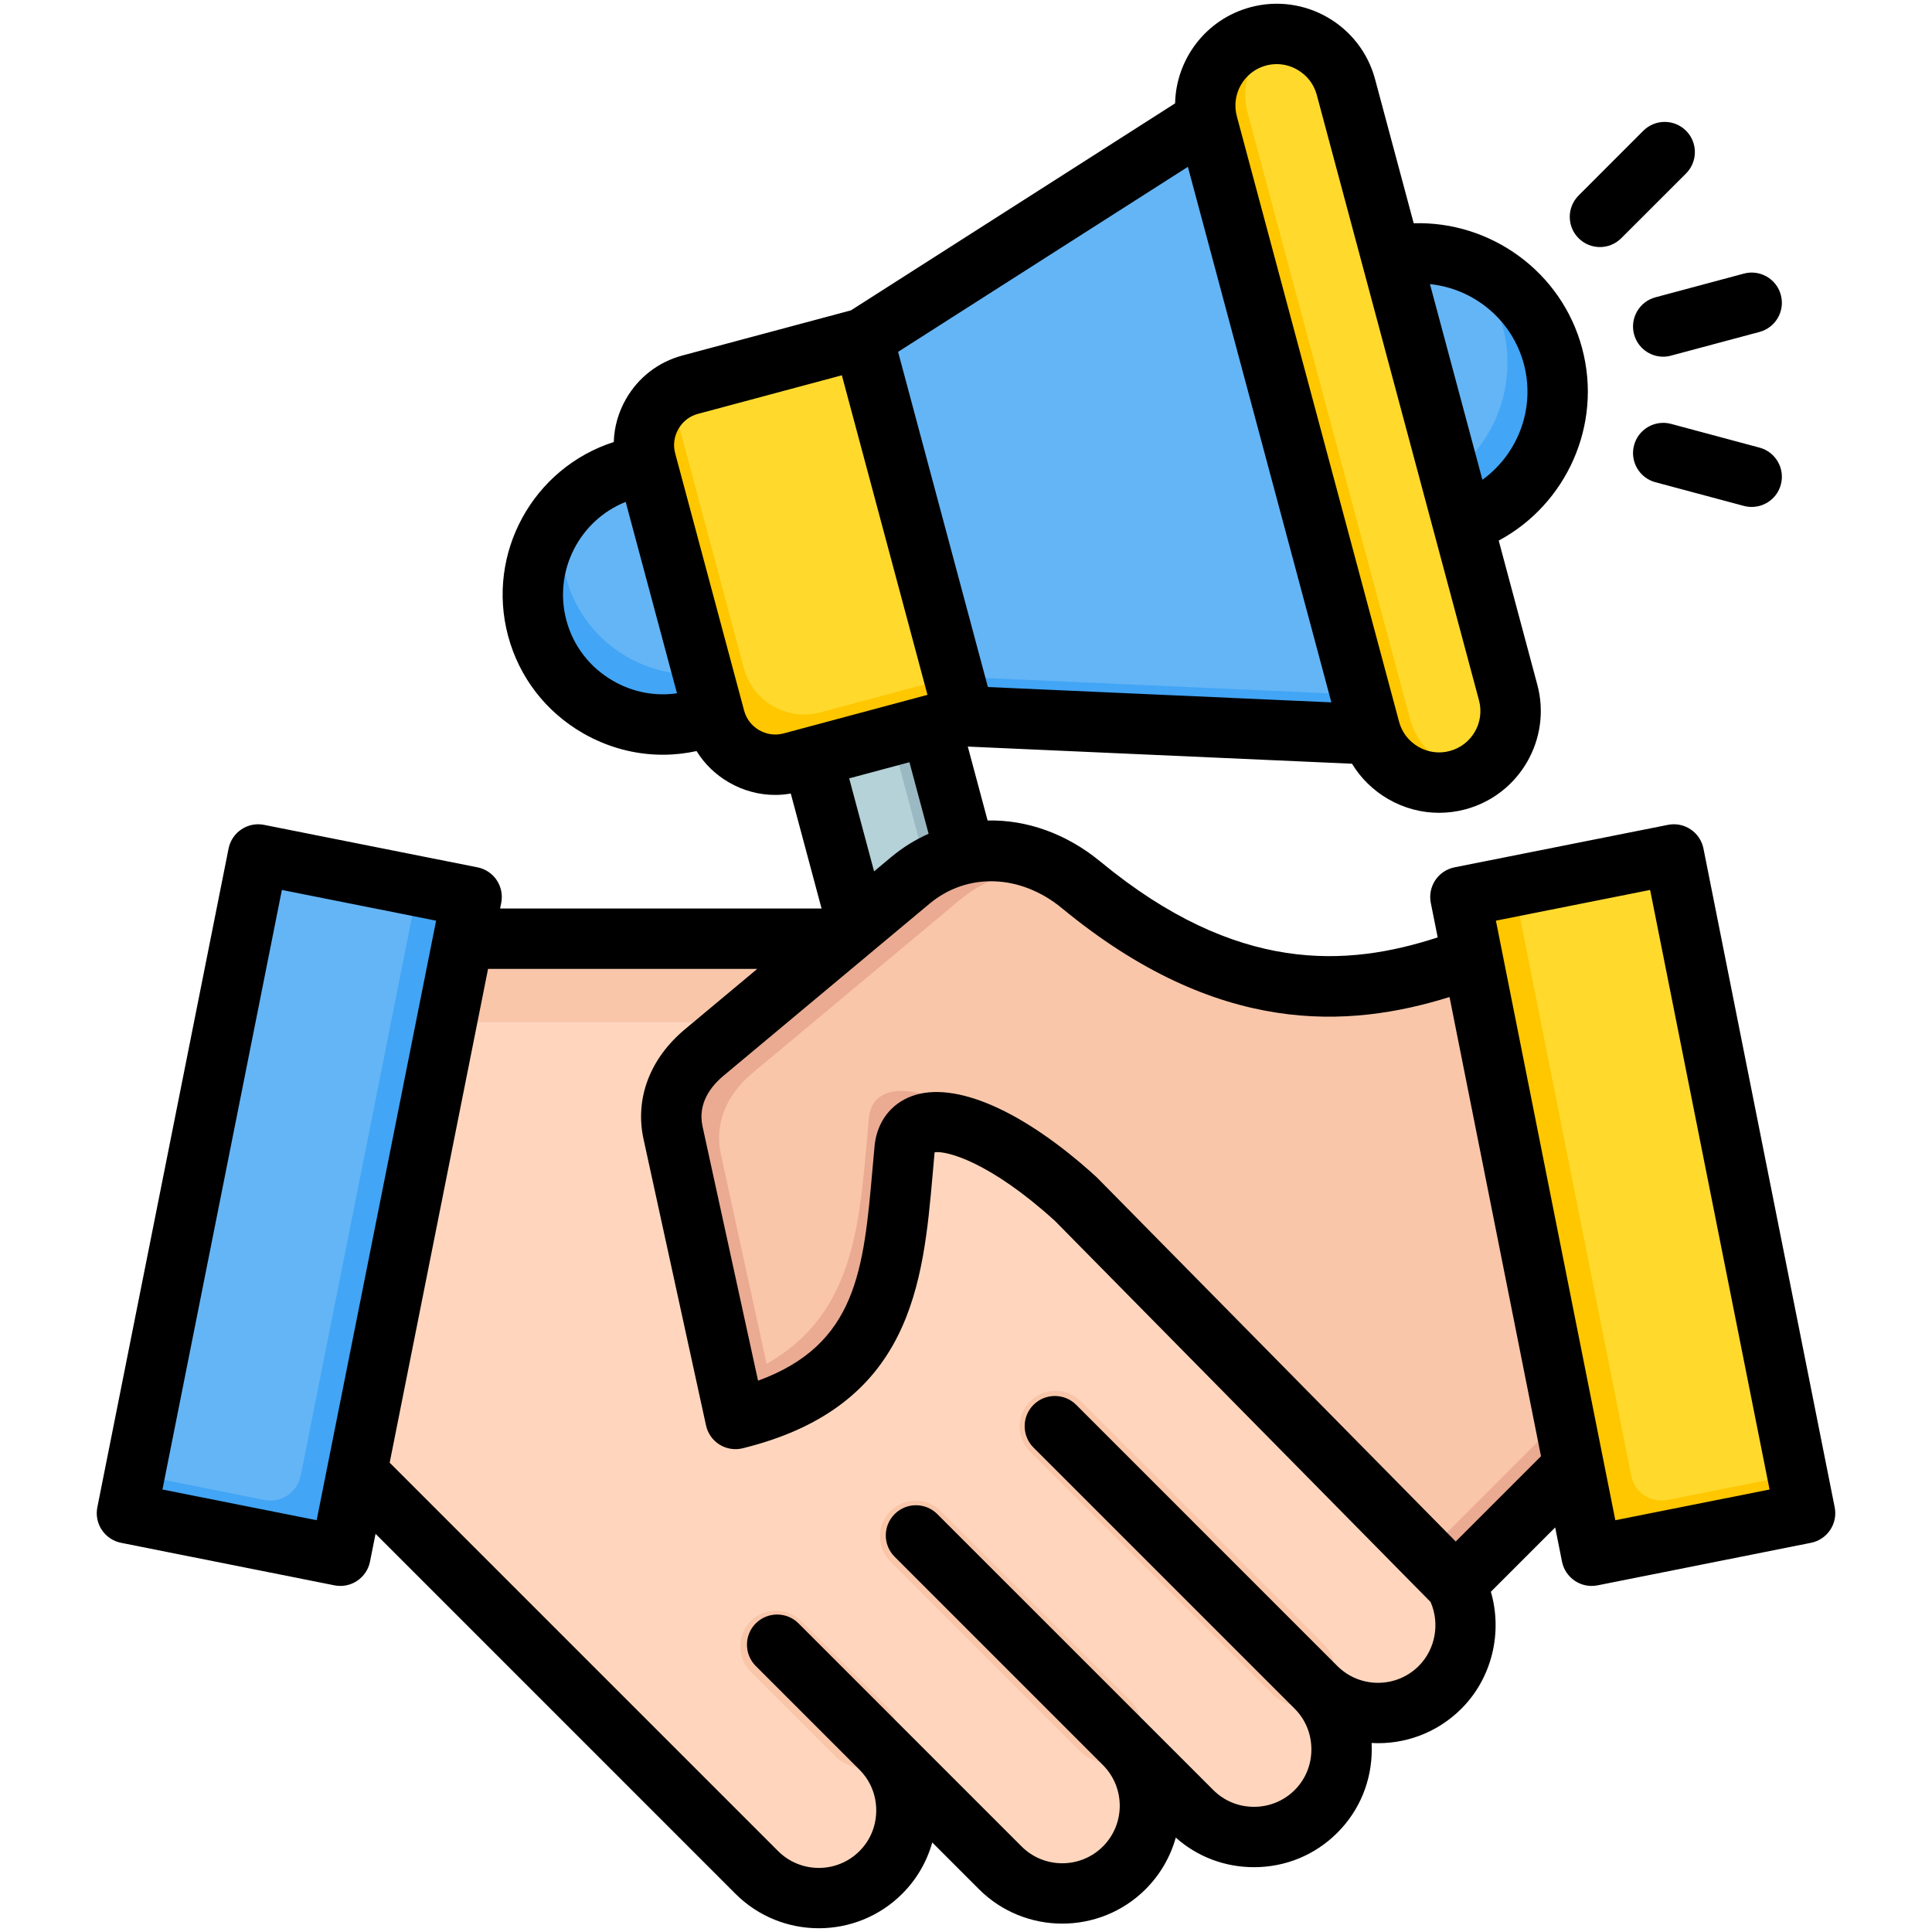
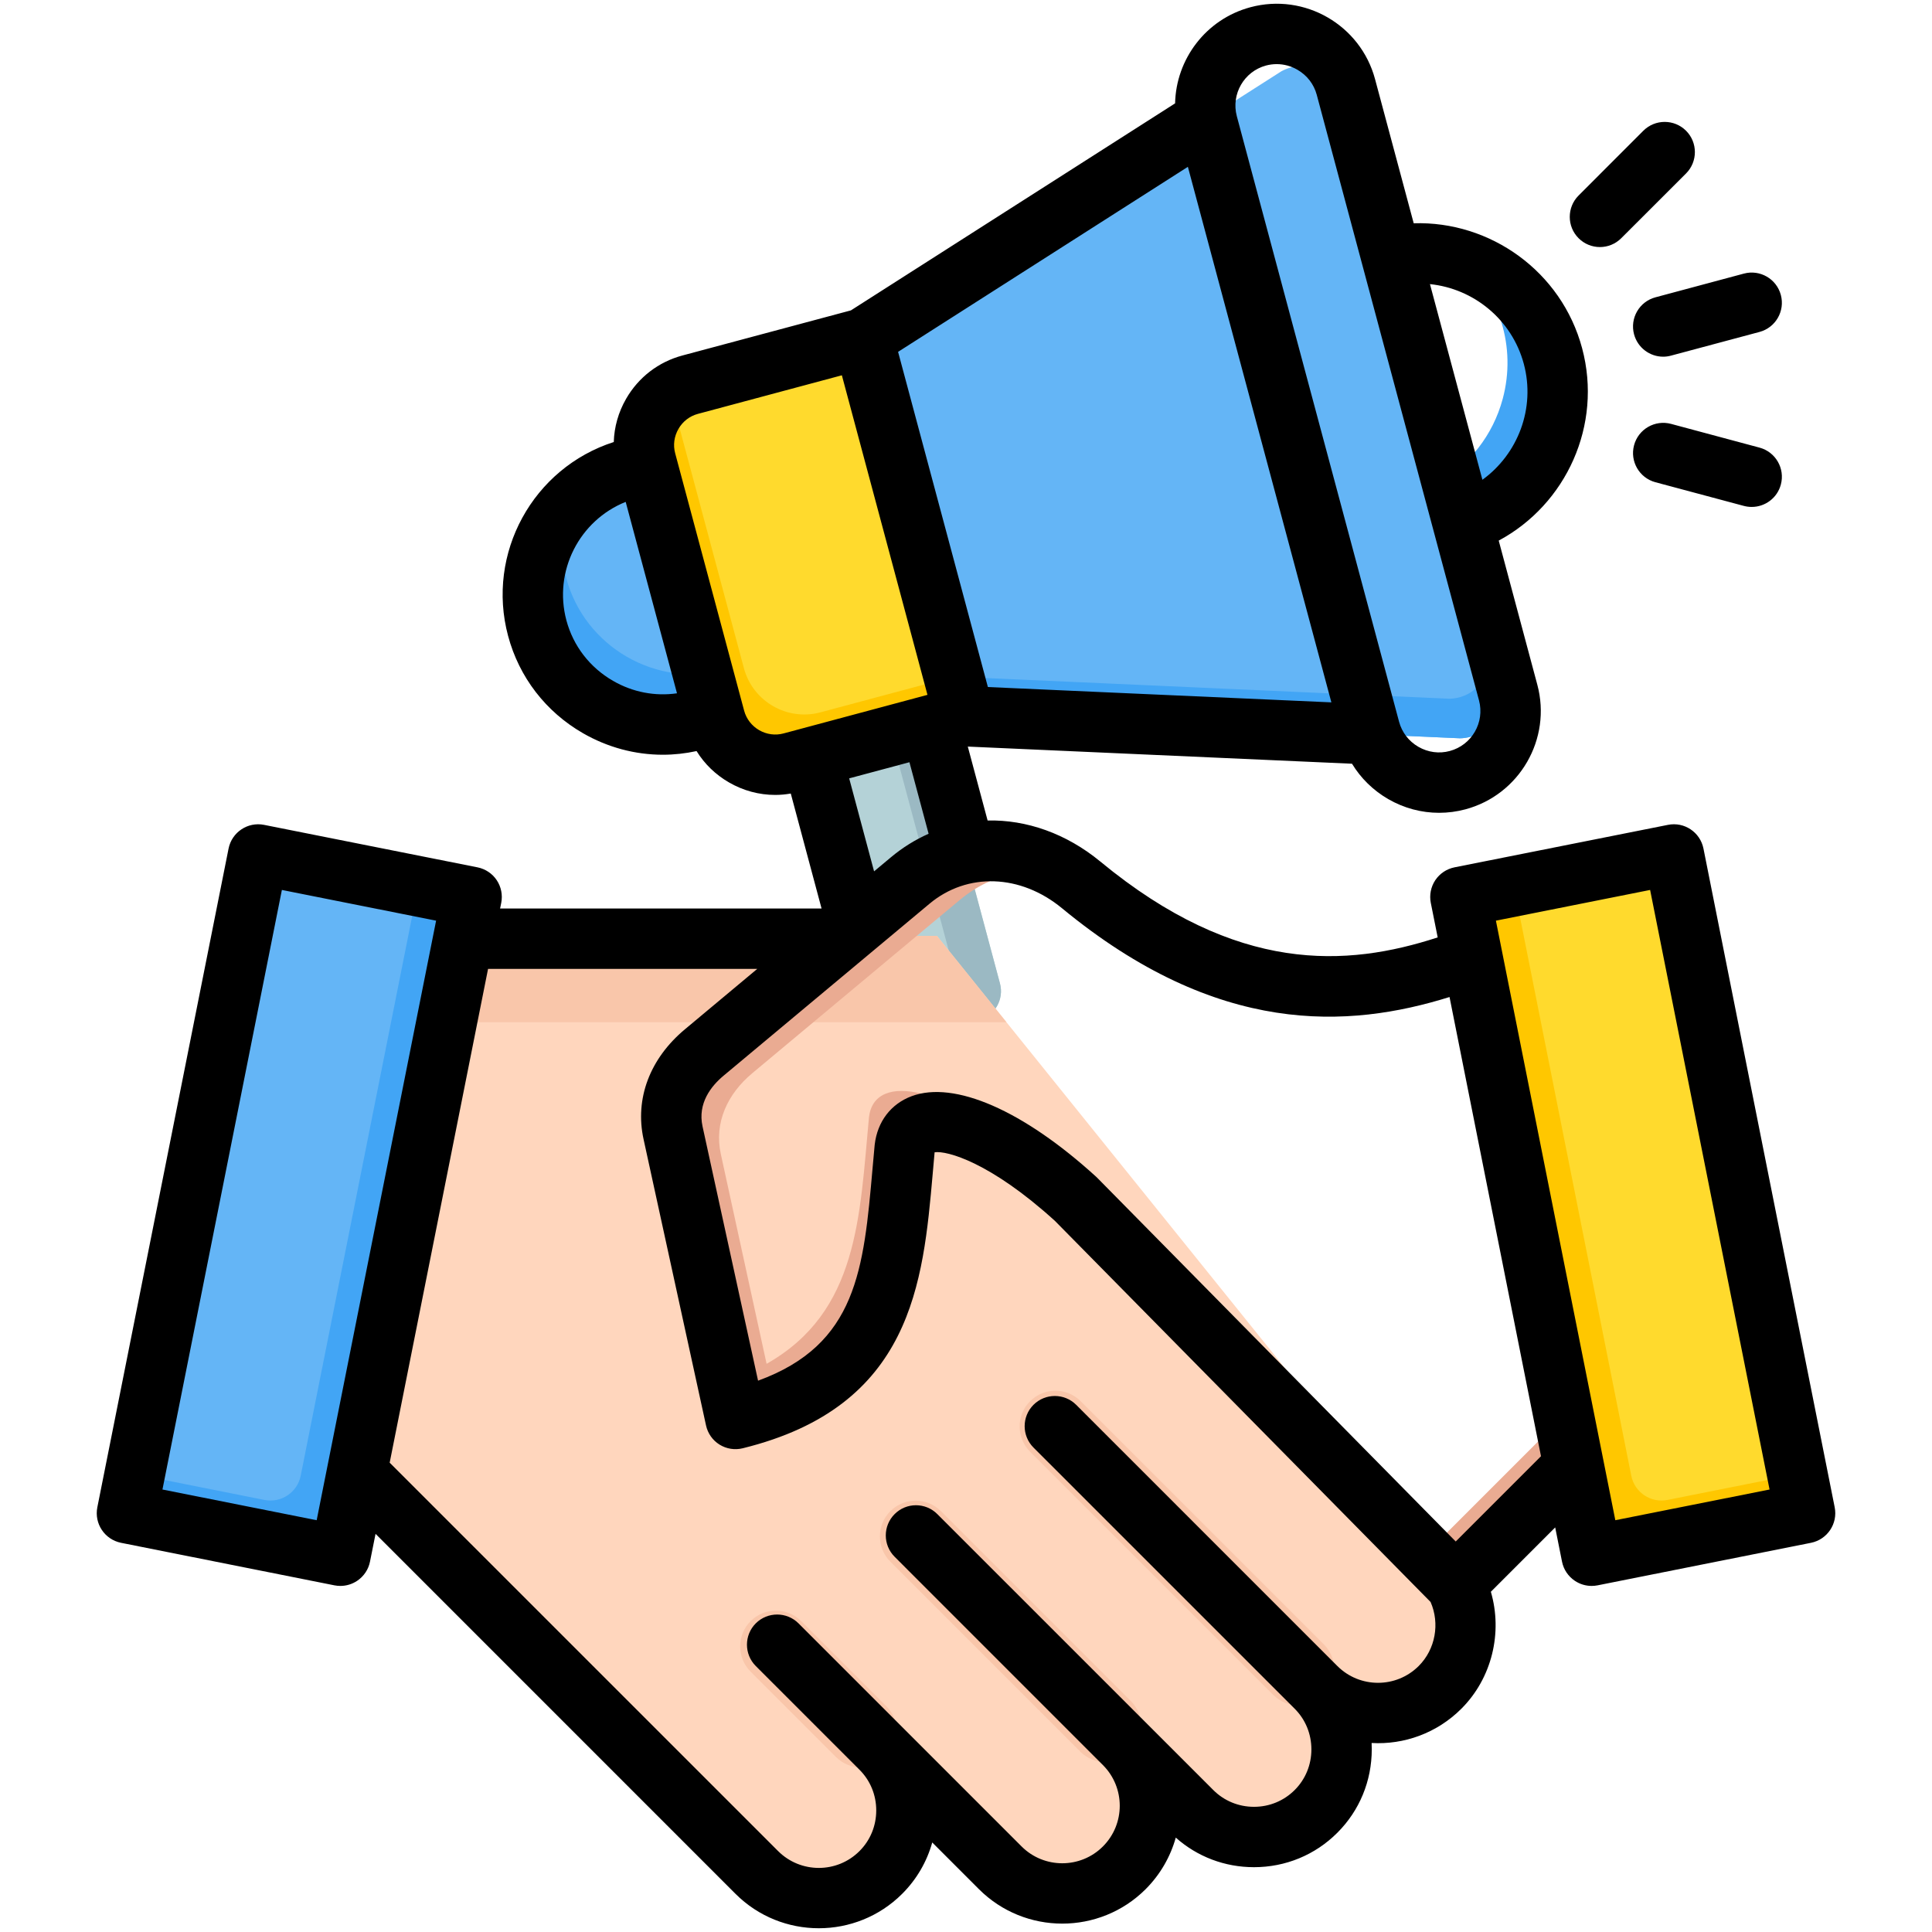
<svg xmlns="http://www.w3.org/2000/svg" id="Layer_1" viewBox="0 0 512 512">
  <g clip-rule="evenodd" fill-rule="evenodd">
    <g>
      <g>
        <path d="m243.681 181.047c-20.951 5.614-31.427 8.421-31.427 8.421l21.32 79.568c1.137 4.243 5.526 6.777 9.769 5.64l16.018-4.292c4.243-1.137 6.777-5.526 5.64-9.769z" fill="#b4d2d7" />
        <path d="m243.68 181.047-10.486 2.81 18.511 69.083c1.137 4.243-1.397 8.631-5.64 9.769l-13.236 3.547.745 2.781c1.137 4.243 5.526 6.777 9.769 5.64l16.018-4.292c4.243-1.137 6.777-5.526 5.64-9.769z" fill="#9bb9c3" />
        <path d="m282.417 128.936c4.905 18.305-6.059 37.295-24.363 42.199l-73.484 19.69c-18.305 4.905-37.294-6.059-42.199-24.364-4.905-18.305 6.059-37.294 24.364-42.199l73.484-19.69c18.304-4.904 37.294 6.059 42.198 24.364z" fill="#64b5f6" />
        <path d="m282.035 147.984c-3.4 10.939-12.158 19.984-23.981 23.151l-73.484 19.69c-18.305 4.905-37.294-6.059-42.199-24.364-3.168-11.822.285-23.929 8.059-32.343-1.864 5.998-2.12 12.565-.383 19.048 4.905 18.305 23.894 29.269 42.199 24.364l73.484-19.69c6.482-1.737 12.042-5.242 16.305-9.856z" fill="#42a5f5" />
-         <ellipse cx="376.075" cy="103.841" fill="#64b5f6" rx="36.716" ry="36.716" transform="matrix(.99 -.144 .144 .99 -11.05 55.365)" />
        <path d="m387.395 68.913c18.481 5.972 29.229 25.458 24.145 44.431-5.248 19.587-25.381 31.21-44.968 25.962-5.818-1.559-10.933-4.432-15.113-8.213.598.193 1.203.372 1.817.537 19.587 5.248 39.719-6.375 44.968-25.962 3.689-13.769-.959-27.807-10.849-36.755z" fill="#42a5f5" />
        <path d="m228.753 89.646-45.858 12.288c-8.801 2.358-14.056 11.46-11.698 20.261l18.271 68.19c2.358 8.801 11.46 14.056 20.261 11.697l45.858-12.288 131.411 5.865c3.473-.122 6.412-1.669 8.479-4.463s2.686-6.057 1.787-9.414l-41.81-156.038c-.899-3.357-3.067-5.873-6.254-7.259s-6.505-1.256-9.574.375z" fill="#64b5f6" />
        <path d="m171.192 122.172.006.023 18.271 68.19c2.358 8.801 11.46 14.056 20.261 11.697l45.858-12.288 131.411 5.865c3.473-.122 6.412-1.669 8.479-4.463s2.686-6.056 1.787-9.413l-2.796-10.434c.879 3.339.256 6.582-1.8 9.361-2.067 2.794-5.005 4.341-8.479 4.463l-131.411-5.865-45.858 12.288c-8.801 2.358-17.902-2.896-20.261-11.697z" fill="#42a5f5" />
        <path d="m251.089 173.002c-5.945-22.188-11.891-44.375-17.836-66.563-1.5-5.598-3-11.195-4.5-16.792l-45.858 12.288c-8.801 2.358-14.056 11.46-11.697 20.261l.218.813 17.836 66.563.218.813c2.358 8.801 11.46 14.056 20.261 11.698l5.508-1.476 31.427-8.421 8.923-2.391c-1.501-5.598-3.001-11.195-4.5-16.793z" fill="#ffda2d" />
        <path d="m178.325 103.938c-5.941 3.773-9.041 11.114-7.127 18.257l.218.813 17.836 66.563.218.813c2.358 8.801 11.46 14.056 20.261 11.698l5.508-1.476 31.427-8.421 8.923-2.391-2.81-10.486-35.372 9.478c-8.801 2.358-17.902-2.896-20.261-11.697l-18.272-68.19c-.445-1.658-.618-3.328-.549-4.961z" fill="#ffc700" />
-         <path d="m333.447 9.627c10.073-2.699 20.523 3.334 23.222 13.407l43.003 160.49c2.699 10.073-3.334 20.523-13.407 23.222-10.073 2.699-20.523-3.334-23.222-13.407l-43.003-160.49c-2.7-10.073 3.334-20.523 13.407-23.222z" fill="#ffda2d" />
-         <path d="m333.447 9.627c1.845-.494 3.703-.694 5.523-.632-6.891 4.301-10.513 12.78-8.308 21.007l43.003 160.49c2.205 8.228 9.581 13.759 17.699 14.039-1.545.964-3.254 1.72-5.099 2.214-10.073 2.699-20.523-3.334-23.222-13.407l-43.003-160.489c-2.7-10.073 3.334-20.523 13.407-23.222z" fill="#ffc700" />
      </g>
      <g>
        <path d="m248.288 248.008c89.432 111.063 134.147 166.594 134.147 166.594 9.1 9.1 9.099 23.986-.001 33.086-9.101 9.1-23.986 9.101-33.086.001 9.099 9.099 9.099 23.986 0 33.085s-23.987 9.101-33.085.002l-18.047-18.047c9.099 9.099 9.098 23.986 0 33.085-9.099 9.099-23.987 9.099-33.086.001l-31.847-31.847c9.099 9.099 9.099 23.986-.001 33.085-9.098 9.099-23.987 9.097-33.085 0l-130.5-130.499s8.821-39.515 26.463-118.546h152.128z" fill="#ffd6bd" />
        <path d="m248.288 248.008 18.432 22.892h-175.671l5.11-22.892z" fill="#f9c6aa" />
        <path d="m272.989 384.729c-3.7-3.699-3.7-9.699 0-13.398 3.699-3.7 9.699-3.7 13.398 0l64.449 64.449c3.699 3.7 3.699 9.699 0 13.398-3.7 3.7-9.699 3.7-13.399 0zm-74.064 58.28c-3.7-3.699-3.7-9.699 0-13.398 3.7-3.7 9.699-3.7 13.398 0l22.605 22.605c3.7 3.7 3.7 9.699 0 13.398-3.7 3.7-9.699 3.7-13.398 0zm37.032-29.141 50.349 50.349c3.699 3.699 9.699 3.699 13.398 0 3.699-3.7 3.699-9.699 0-13.399l-50.349-50.349c-3.7-3.7-9.699-3.7-13.398 0-3.7 3.7-3.7 9.7 0 13.399z" fill="#f9c6aa" />
        <path d="m116.144 235.286-40.947-8.157c-4.396-.876-8.709 2.004-9.585 6.4l-31.818 159.72c-.876 4.395 2.004 8.708 6.4 9.584l40.947 8.157c4.395.876 8.708-2.004 9.583-6.4l31.819-159.721c.876-4.394-2.003-8.707-6.399-9.583z" fill="#64b5f6" />
        <path d="m116.144 235.286-5.211-1.038-31.248 156.855c-.876 4.396-5.188 7.276-9.584 6.4l-35.737-7.119-.571 2.866c-.876 4.395 2.004 8.708 6.4 9.584l40.946 8.157c4.396.876 8.708-2.004 9.584-6.4l31.819-159.72c.877-4.396-2.003-8.709-6.398-9.585z" fill="#42a5f5" />
-         <path d="m449.629 357.162c-1.128.43-44.711-109.669-45.825-109.253-41.861 15.643-73.954 21.346-117.085-14.237-13.645-11.258-32.041-12.507-45.619-1.171l-54.903 45.84c-6.562 5.478-10.158 13.095-8.335 21.446l16.655 76.318c42.343-10.435 42.144-40.566 45.128-72.247 1.436-12.134 21.043-8.812 45.653 13.61l101.272 102.748z" fill="#f9c6aa" />
        <path d="m407.5 255.872-.109-.254-.107-.251-.106-.247-.207-.483-.102-.236-.1-.232-.099-.229-.005-.01-.188-.436-.094-.217-.093-.214-.092-.21-.09-.206-.175-.4-.085-.194-.084-.19-.082-.186-.018-.04-.134-.303-.312-.696-.09-.199-.288-.628-.059-.126c-.1-.214-.192-.409-.278-.585l-.013-.028-.007-.014c-.089-.183-.169-.344-.242-.484l-.018-.035c-.148-.284-.26-.475-.335-.568l-.002-.003c-.037-.046-.065-.066-.082-.06l-.857.319-.078.029-.078.029-.078.029-.078.029-.078.029-.078.029-.067.025-.011.004-.077.029-.078.028-.077.029-.078.029-.077.029-.078.028-.078.029-.077.029-.077.028-.078.029-.155.057-.078.028c-.851.311-1.698.618-2.541.924v.001c-27.573 9.926-51.129 14.819-76.935 5.229 28.154 15.477 52.648 13.142 80.803 4.029 12.981 31.343 36.724 90.681 37.553 90.366l-62.226 62.222 8.52 8.644 63.058-63.054c-.936.357-31.376-76.084-42.125-101.291zm-202.424 116.897c31.771-12.612 31.858-40.12 34.569-68.911 1.249-10.551 16.237-9.413 36.306 5.803l-.005-.005c-24.61-22.422-44.218-25.744-45.654-13.61-2.481 26.343-2.769 51.61-27.137 65.377l-12.126-55.566c-1.823-8.351 1.774-15.968 8.335-21.446l54.903-45.84c8.795-7.343 19.612-9.403 29.85-6.885-13.316-9.378-30.285-9.815-43.017.815l-54.903 45.84c-6.562 5.478-10.158 13.095-8.335 21.446l16.655 76.318c.653-.161 1.296-.327 1.929-.497l.047-.013c.605-.164 1.202-.331 1.789-.503l.154-.045c.551-.162 1.094-.328 1.628-.497l.253-.081c.492-.158.977-.319 1.457-.483l.399-.137c.427-.149.849-.3 1.266-.454l.477-.177c.392-.148.778-.297 1.16-.449z" fill="#eaab92" />
        <path d="m395.849 235.286 40.946-8.157c4.397-.876 8.709 2.004 9.585 6.4l31.819 159.721c.876 4.395-2.004 8.708-6.401 9.584l-40.946 8.157c-4.395.876-8.708-2.004-9.584-6.4l-31.819-159.721c-.875-4.395 2.004-8.708 6.4-9.584z" fill="#ffda2d" />
        <path d="m395.849 235.286 5.211-1.038 31.248 156.854c.876 4.396 5.188 7.276 9.584 6.4l35.737-7.119.571 2.866c.876 4.395-2.004 8.708-6.4 9.584l-40.946 8.157c-4.396.876-8.708-2.004-9.584-6.4l-31.82-159.72c-.876-4.395 2.004-8.708 6.399-9.584z" fill="#ffc700" />
      </g>
    </g>
    <path d="m468.951 394.737-31.652-158.892-40.868 8.141 31.647 158.887zm-60.573-8.824-22.596 22.601-94.97-96.347c-.099-.104-.203-.203-.311-.302-19.309-17.602-37.599-25.582-48.919-21.361-5.49 2.052-9.051 6.721-9.773 12.81-.009.071-.019.132-.019.189-.189 2.042-.368 4.08-.552 6.112-2.358 26.747-4.108 46.707-30.345 56.281l-14.715-67.393c-1.339-6.15 2.302-10.711 5.603-13.456l54.55-45.551c9.999-8.353 24.11-7.872 35.109 1.198 41.302 34.071 75.963 31.859 102.7 23.53zm-29.266 38.623-99.54-100.983c-17.102-15.541-28.662-18.677-31.892-18.186-.17 1.891-.339 3.768-.5 5.65-2.551 28.926-5.429 61.729-50.348 72.789-2.104.519-4.311.17-6.15-.971-1.83-1.137-3.122-2.976-3.58-5.089l-16.55-75.831c-2.354-10.739 1.646-21.37 10.966-29.147l19.163-16.003h-71.341l-26.073 130.862 102.941 102.931c5.952 5.948 15.621 5.948 21.564 0 2.868-2.863 4.438-6.693 4.438-10.782s-1.57-7.91-4.438-10.777l-27.483-27.483c-3.117-3.118-3.117-8.188 0-11.31 3.132-3.117 8.192-3.117 11.324 0l59.116 59.12c5.943 5.947 15.621 5.947 21.559 0 5.943-5.943 5.943-15.611 0-21.559l-55.197-55.201c-3.132-3.132-3.132-8.192 0-11.32 3.118-3.122 8.188-3.122 11.31.01l73.138 73.128c2.863 2.863 6.693 4.443 10.782 4.443s7.909-1.58 10.777-4.443c2.863-2.858 4.433-6.688 4.433-10.777 0-4.094-1.571-7.924-4.433-10.782l-69.218-69.209c-3.117-3.132-3.117-8.192 0-11.32 3.132-3.122 8.192-3.122 11.319 0l69.214 69.218c5.938 5.938 15.616 5.938 21.559-.009 4.428-4.419 5.649-11.257 3.14-16.969zm-263.54-180.55-31.652 158.887-40.868-8.136 31.648-158.891zm92.089-49.621 38.128-10.221-22.686-84.688-38.132 10.22c-2.188.58-4.033 2-5.169 3.981-1.151 1.986-1.462 4.287-.873 6.476l18.272 68.195c.59 2.189 2.009 4.028 3.99 5.179 1.98 1.136 4.281 1.447 6.47.858zm-28.252-10.631c-5.82.84-11.739-.288-16.96-3.306-6.136-3.542-10.527-9.23-12.348-16.022-3.49-13.06 3.457-26.502 15.711-31.402zm148.36-152.94 43 160.481c.759 2.811 2.57 5.169 5.122 6.641 2.547 1.467 5.499 1.868 8.31 1.108 5.839-1.561 9.31-7.579 7.749-13.418l-43-160.491c-.759-2.811-2.57-5.16-5.122-6.631-1.707-.99-3.589-1.49-5.49-1.49-.939 0-1.887.122-2.821.368-5.838 1.57-9.309 7.593-7.748 13.432zm51.183 44.5c11.517 1.179 21.696 9.329 24.87 21.129 3.16 11.791-1.589 23.941-10.97 30.723zm-140.95 17.95 76.797-49.032 38.029 141.922-91.027-4.061zm3.009 108.752-15.97 4.278 6.598 24.643 4.433-3.702c3.127-2.622 6.499-4.702 10.018-6.259zm238.91 206.867-56.559 11.272c-.519.099-1.042.151-1.561.151-1.571 0-3.122-.462-4.452-1.354-1.759-1.179-2.99-3.009-3.401-5.089l-1.806-9.06-17.05 17.05c3.16 10.8.311 22.87-7.811 30.991-6.523 6.518-15.22 9.57-23.789 9.089.028.561.038 1.123.038 1.693 0 8.357-3.24 16.211-9.117 22.087-5.881 5.891-13.729 9.131-22.092 9.131-7.74 0-15.031-2.769-20.729-7.839-1.401 5.009-4.061 9.73-7.98 13.659-12.192 12.178-32.01 12.178-44.193 0l-12.366-12.371c-1.424 5.103-4.132 9.772-7.961 13.602-6.089 6.089-14.102 9.131-22.101 9.131s-15.998-3.042-22.087-9.131l-95.38-95.39-1.471 7.358c-.41 2.08-1.641 3.91-3.401 5.089-1.33.892-2.882 1.354-4.452 1.354-.519 0-1.038-.052-1.556-.151l-56.559-11.272c-4.344-.868-7.15-5.08-6.292-9.409l34.779-174.579c.873-4.33 5.079-7.141 9.409-6.278l56.569 11.258c2.08.42 3.915 1.641 5.094 3.41 1.17 1.759 1.599 3.919 1.188 5.999l-.302 1.5h85.193l-8.16-30.468c-1.372.241-2.75.368-4.122.368-4.259 0-8.457-1.118-12.248-3.311-3.57-2.056-6.499-4.91-8.598-8.31-2.962.641-5.952.972-8.933.972-7.358 0-14.64-1.939-21.21-5.731-9.838-5.679-16.871-14.819-19.799-25.742-5.882-21.927 6.612-44.528 28.001-51.4.118-3.985 1.226-7.919 3.287-11.489 3.283-5.679 8.57-9.74 14.89-11.438l44.67-11.961 85.91-54.861c.245-11.678 8.131-22.309 19.974-25.478 14.357-3.849 29.166 4.697 33.015 19.059l10.244 38.198c20.271-.637 39.17 12.734 44.627 33.1 5.462 20.38-4.216 41.401-22.097 50.994l10.23 38.198c3.849 14.357-4.702 29.171-19.059 33.02-2.311.618-4.651.92-6.98.92-4.683 0-9.301-1.231-13.47-3.632-3.999-2.316-7.273-5.537-9.603-9.376l-101.818-4.542 5.249 19.587c10.291-.227 20.832 3.424 29.902 10.904 36.198 29.869 65.337 27.907 89.376 20.078l-1.83-9.159c-.41-2.08.019-4.24 1.189-5.999 1.184-1.769 3.014-2.99 5.094-3.41l56.569-11.258c4.33-.872 8.541 1.948 9.409 6.278l34.779 174.579c.86 4.33-1.951 8.541-6.29 9.409zm-55.922-343.389c2.042 0 4.089-.787 5.65-2.349l17.173-17.158c3.118-3.132 3.118-8.192 0-11.319-3.132-3.122-8.192-3.122-11.324 0l-17.158 17.168c-3.117 3.122-3.117 8.192 0 11.31 1.56 1.561 3.612 2.348 5.659 2.348zm9.041 23.12c.962 3.571 4.188 5.933 7.721 5.933.689 0 1.377-.09 2.08-.283l23.45-6.278c4.259-1.141 6.801-5.532 5.65-9.801-1.141-4.273-5.532-6.801-9.791-5.66l-23.45 6.287c-4.269 1.143-6.801 5.534-5.66 9.802zm33.251 30.03-23.45-6.292c-4.268-1.137-8.659 1.391-9.801 5.664-1.141 4.268 1.391 8.65 5.66 9.801l23.45 6.277c.688.179 1.391.269 2.07.269 3.528 0 6.768-2.349 7.721-5.929 1.151-4.258-1.391-8.649-5.65-9.79z" />
  </g>
</svg>